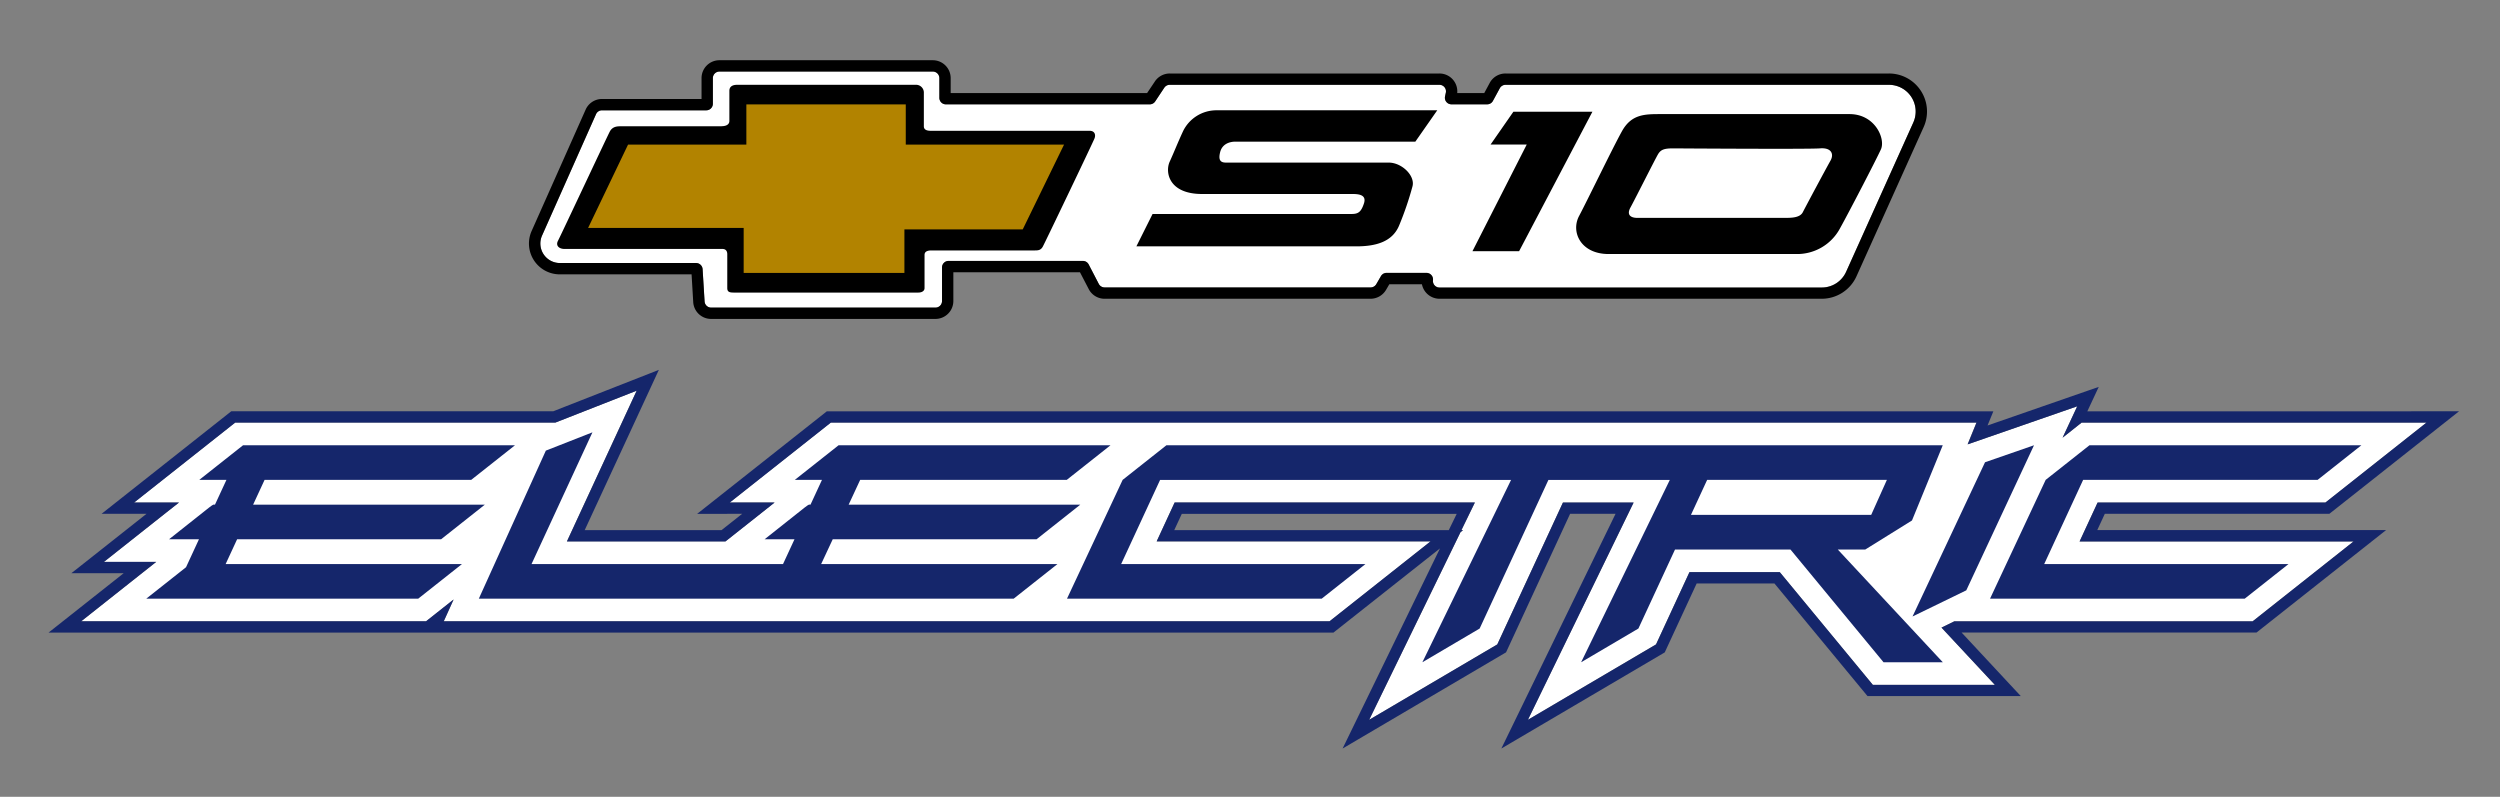
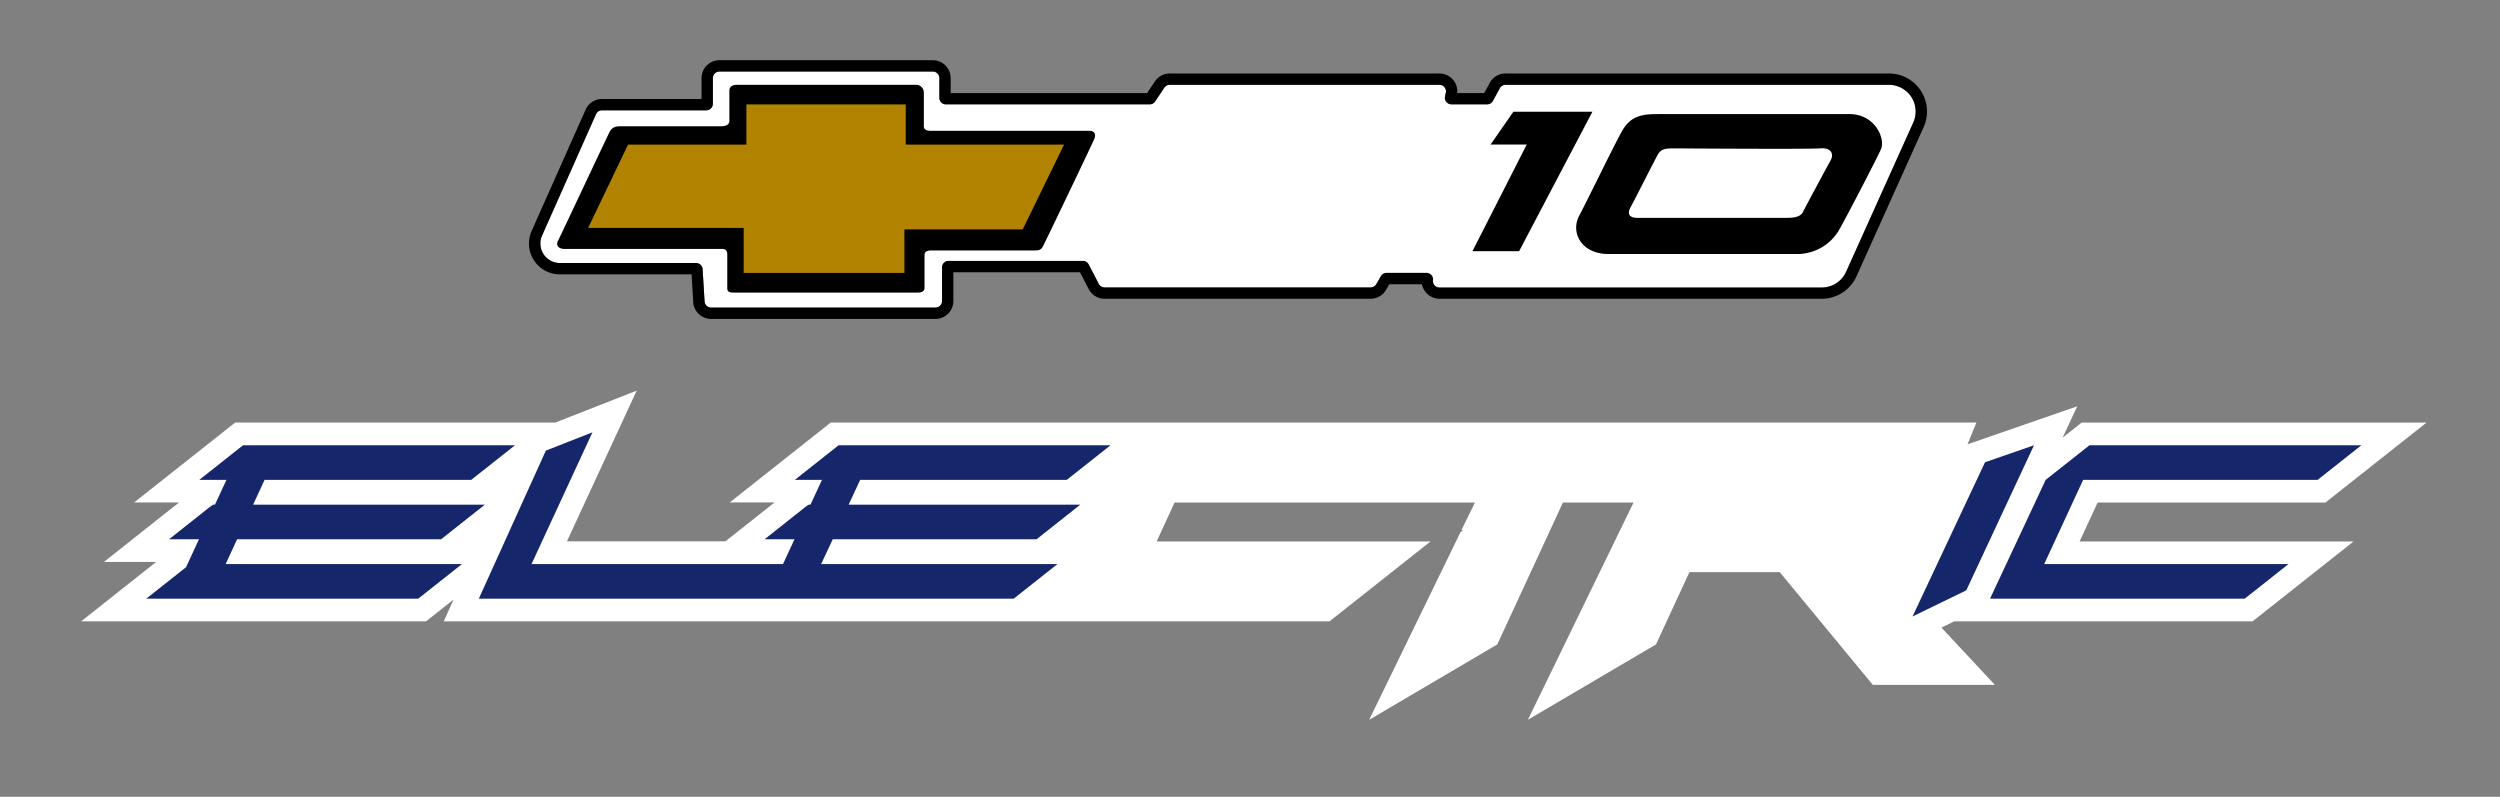
<svg xmlns="http://www.w3.org/2000/svg" id="electric" viewBox="0 0 1366 435.37">
  <rect x="0" y="0" width="1366" height="435.37" fill="#808080" stroke="none" />
  <defs>
    <style>.cls-1{fill:#fff;}.cls-2{fill:#15266b;}.cls-3,.cls-4{fill-rule:evenodd;}.cls-4{fill:#b28300;}</style>
  </defs>
  <path class="cls-1" d="M1325.83,230.92l-55.19,43.65h-124.5l-9.85,21.27H1286l-55.19,43.66h-163l-7,3.42L1090,374.21H1023.3l-50.84-61.59H923.1l-18.27,39.49-70,41.19,57.75-118.73H854l-35.88,77.54-70,41.19L798,290.81l1.44-1.15h-.9l7.35-15.09H641.8L632,295.84H781.64L726.45,339.5h-484l5.4-11.92L232.79,339.5H44.33l41-32.46H56.79l34.07-27,7-5.51H73.31l55.19-43.65H303.43l44.45-17.44-38.11,82.36h86.57l.84-.66,19.09-15.1,6.94-5.51H398.72l55.19-43.65h626l-4.85,11.89L1135,222l-8,17.15,10.42-8.24Z" />
-   <path class="cls-2" d="M1343.62,224.73l-70.83,56H1150.08l-4.13,8.9h157.82l-70.83,56H1071.83l32.32,34.71H1020.4L969.55,318.8H927.06l-17.44,37.66-.82.49L820.33,409l62.41-128.26H857.91l-35,75.7-.84.49L733.59,409,786.8,299.65l-58.2,46H26.53l41.06-32.46H39l7-5.52,34.07-26.94H55.52l70.83-56H302.27L360,202.09l-40.52,87.57h74.76l11.27-8.9H380.93l70.83-56h637.4l-3.17,7.73,60.77-21.1-6.25,13.37Zm-73,49.84,55.19-43.65H1137.37L1127,239.16l8-17.15-59.87,20.8,4.85-11.89h-626l-55.19,43.65h24.49l-6.94,5.51-19.09,15.1-.84.66H309.77l38.11-82.36-44.45,17.44H128.5L73.31,274.57H97.82l-7,5.51L56.79,307H85.37l-41,32.46H232.79l15.07-11.92-5.4,11.92h484l55.19-43.66H632l9.85-21.27H805.88l-7.35,15.09h.9L798,290.81,748.12,393.3l70-41.19L854,274.57h38.64L834.86,393.3l70-41.19,18.27-39.49h49.36l50.84,61.59H1090l-29.16-31.29,7-3.42h163L1286,295.84H1136.29l9.85-21.27Zm-479,15.09,4.33-8.9H645.74l-4.13,8.9Z" />
  <path class="cls-2" d="M129.55,294.67H241l23.91-18.92H138.3l6.27-13.55h112.9l23.92-18.91H132.8L108.89,262.2h14.84l-6.27,13.55c-1.69,0,1.47-2.09-25.1,18.92h16.35l-7.06,15.26L79.9,327.13H228.49l23.91-18.91H123.28Z" />
  <path class="cls-2" d="M455,294.67H566.36l23.91-18.92H463.7L470,262.2H582.88l23.91-18.91H458.2L434.29,262.2h14.84l-6.27,13.55c-1.68,0,1.48-2.09-25.09,18.92h16.34l-6.27,13.55H290.42l33.29-72-25.46,10-36.61,80.88H553.89l23.92-18.91H448.68Z" />
  <polygon class="cls-2" points="1266.35 262.2 1290.26 243.29 1141.68 243.29 1117.76 262.2 1087.35 327.13 1226.49 327.13 1250.41 308.22 1116.94 308.22 1138.23 262.2 1266.35 262.2" />
  <polygon class="cls-2" points="1084.62 252.58 1045 336.85 1074.38 322.56 1111.38 243.29 1084.62 252.58" />
-   <path class="cls-2" d="M1019.2,300.25l25.51-15.87,16.81-41.09H637.33L613.42,262.2,583,327.13H722.15l23.91-18.91H612.59l21.29-46H825.65l-48.47,99.64,31.3-18.43,37.58-81.21h66.33l-48.47,99.64,31.3-18.43,20-43.16h63.1l50.84,61.59h32.39l-57.38-61.59ZM932.79,262.2H1031l-8.58,19.13H923.94Z" />
  <path class="cls-1" d="M1032.11,46.34a14.6,14.6,0,0,1,13.33,20.59l-36.71,81.52a14.58,14.58,0,0,1-13.31,8.61H786.54a3.57,3.57,0,0,1-3.56-4,3.58,3.58,0,0,0-3.57-4H757.64a3.54,3.54,0,0,0-3.09,1.77L752,155.29a3.6,3.6,0,0,1-3.1,1.77H603.55a3.6,3.6,0,0,1-3.17-1.92l-5.53-10.65a3.58,3.58,0,0,0-3.17-1.92H518.3a3.57,3.57,0,0,0-3.58,3.57v18.35a3.58,3.58,0,0,1-3.58,3.59H388.52a3.6,3.6,0,0,1-3.57-3.37L383.9,147.1a3.57,3.57,0,0,0-3.57-3.37H305.92a10.67,10.67,0,0,1-9.75-15l29.49-66.33a3.56,3.56,0,0,1,3.26-2.12h57a3.59,3.59,0,0,0,3.59-3.59v-14a3.58,3.58,0,0,1,3.57-3.59h116.6a3.59,3.59,0,0,1,3.59,3.59V53.45A3.56,3.56,0,0,0,516.84,57H628.18a3.57,3.57,0,0,0,3-1.57l5-7.53a3.59,3.59,0,0,1,3-1.58H786.51A3.57,3.57,0,0,1,790,50.67l-.43,2A3.58,3.58,0,0,0,793.06,57h19.52a3.54,3.54,0,0,0,3.14-1.87l3.77-6.94a3.59,3.59,0,0,1,3.16-1.87Z" />
  <path d="M1049.58,49.65a20.7,20.7,0,0,1,1.49,19.82L1014.37,151a20.84,20.84,0,0,1-19,12.24H786.54a9.8,9.8,0,0,1-9.6-7.93H759.13l-1.81,3.09a9.82,9.82,0,0,1-8.43,4.84H603.55a9.73,9.73,0,0,1-8.66-5.26l-4.8-9.23H520.91v15.74a9.79,9.79,0,0,1-9.77,9.77H388.52a9.77,9.77,0,0,1-9.74-9.18l-.9-15.17h-72a16.84,16.84,0,0,1-15.4-23.69L320,59.88a9.79,9.79,0,0,1,8.92-5.8h54.4V42.68a9.77,9.77,0,0,1,9.76-9.77h116.6a9.78,9.78,0,0,1,9.77,9.77v8.16H626.78l4.27-6.37a9.77,9.77,0,0,1,8.12-4.31H786.51a9.76,9.76,0,0,1,9.72,10.68H811l3-5.58a9.76,9.76,0,0,1,8.6-5.1h209.46A20.73,20.73,0,0,1,1049.58,49.65Zm-4.14,17.28a14.6,14.6,0,0,0-13.33-20.59H822.65a3.59,3.59,0,0,0-3.16,1.87l-3.77,6.94A3.54,3.54,0,0,1,812.58,57H793.06a3.58,3.58,0,0,1-3.49-4.33l.43-2a3.57,3.57,0,0,0-3.49-4.33H639.17a3.59,3.59,0,0,0-3,1.58l-5,7.53a3.57,3.57,0,0,1-3,1.57H516.84a3.56,3.56,0,0,1-3.57-3.57V42.68a3.59,3.59,0,0,0-3.59-3.59H393.08a3.58,3.58,0,0,0-3.57,3.59v14a3.59,3.59,0,0,1-3.59,3.59h-57a3.56,3.56,0,0,0-3.26,2.12l-29.49,66.33a10.67,10.67,0,0,0,9.75,15h74.41a3.57,3.57,0,0,1,3.57,3.37L385,164.71a3.6,3.6,0,0,0,3.57,3.37H511.14a3.58,3.58,0,0,0,3.58-3.59V146.14a3.57,3.57,0,0,1,3.58-3.57h73.38a3.58,3.58,0,0,1,3.17,1.92l5.53,10.65a3.6,3.6,0,0,0,3.17,1.92H748.89a3.6,3.6,0,0,0,3.1-1.77l2.56-4.39a3.54,3.54,0,0,1,3.09-1.77h21.77a3.58,3.58,0,0,1,3.57,4,3.57,3.57,0,0,0,3.56,4H995.42a14.58,14.58,0,0,0,13.31-8.61Z" />
-   <path class="cls-3" d="M785.3,60.26H664.61a20.28,20.28,0,0,0-18.2,11.45c-3.12,6.76-4.69,10.92-7.29,16.64S638.6,106,656.81,106H739c3.65,0,7.81.52,6.25,5.2s-3.12,5.72-6.77,5.72H629.76l-8.84,17.69H741.09c10.92,0,19.76-2.6,23.41-11.44a174.44,174.44,0,0,0,7.28-21.33c1.56-5.72-5.72-13-13-13H669.82c-3.13,0-4.17-1.56-3.13-5.72s4.69-5.72,8.33-5.72h98.32l12-17.17Z" />
  <polygon class="cls-3" points="826.92 61.04 814.44 78.99 834.2 78.99 804.55 137.25 830.04 137.25 870.1 61.04 826.92 61.04 826.92 61.04" />
  <path class="cls-3" d="M1010.56,62.34h-103c-8.85,0-16.13,0-21.33,9.37S867.5,109.16,862.82,118s1,20.8,16.12,20.8H981.43a26.54,26.54,0,0,0,23.93-14c5.2-9.37,19.76-37.46,22.37-43.18S1024.6,62.34,1010.56,62.34Zm-10.41,25.49c-2.08,3.64-13.52,25-15.08,28.09s-6.24,3.13-9.89,3.13H894.55c-2.6,0-6.24-1-3.64-5.73S904.43,86.79,906,84.19s3.65-3.12,8.33-3.12c0,0,73.87.52,80.11,0S1002.24,84.19,1000.15,87.83Z" />
  <path class="cls-3" d="M394.32,69h-55c-1.91,0-4.59,0-6.12,2.88s-26.75,56.74-28.28,59.61.76,4.53,3.44,4.53H394.7c1.92,0,2.68,1.23,2.68,2.87v18.51c0,2.05,1.15,2.46,3.44,2.46H501.73c1.91,0,3.44-.82,3.44-2.46v-18.1c0-2.05,1.91-2.46,3.82-2.46h56.19c1.92,0,3.44,0,4.59-2.06s27.52-57.15,28.29-59.2,0-4.11-2.68-4.11H508.61c-1.91,0-3.82-.42-3.82-2.47V50.86a4.26,4.26,0,0,0-4.59-4.52H402.73c-2.29,0-4.2.82-4.2,3.28V66.07c0,2.06-1.91,2.88-4.21,2.88Z" />
  <polygon class="cls-4" points="494.91 79.02 494.91 57.03 407.81 57.03 407.81 79.02 343.16 79.02 321.33 124.56 406.34 124.56 406.34 149.12 494.17 149.12 494.17 125.35 558.82 125.35 581.39 79.02 494.91 79.02 494.91 79.02" />
</svg>